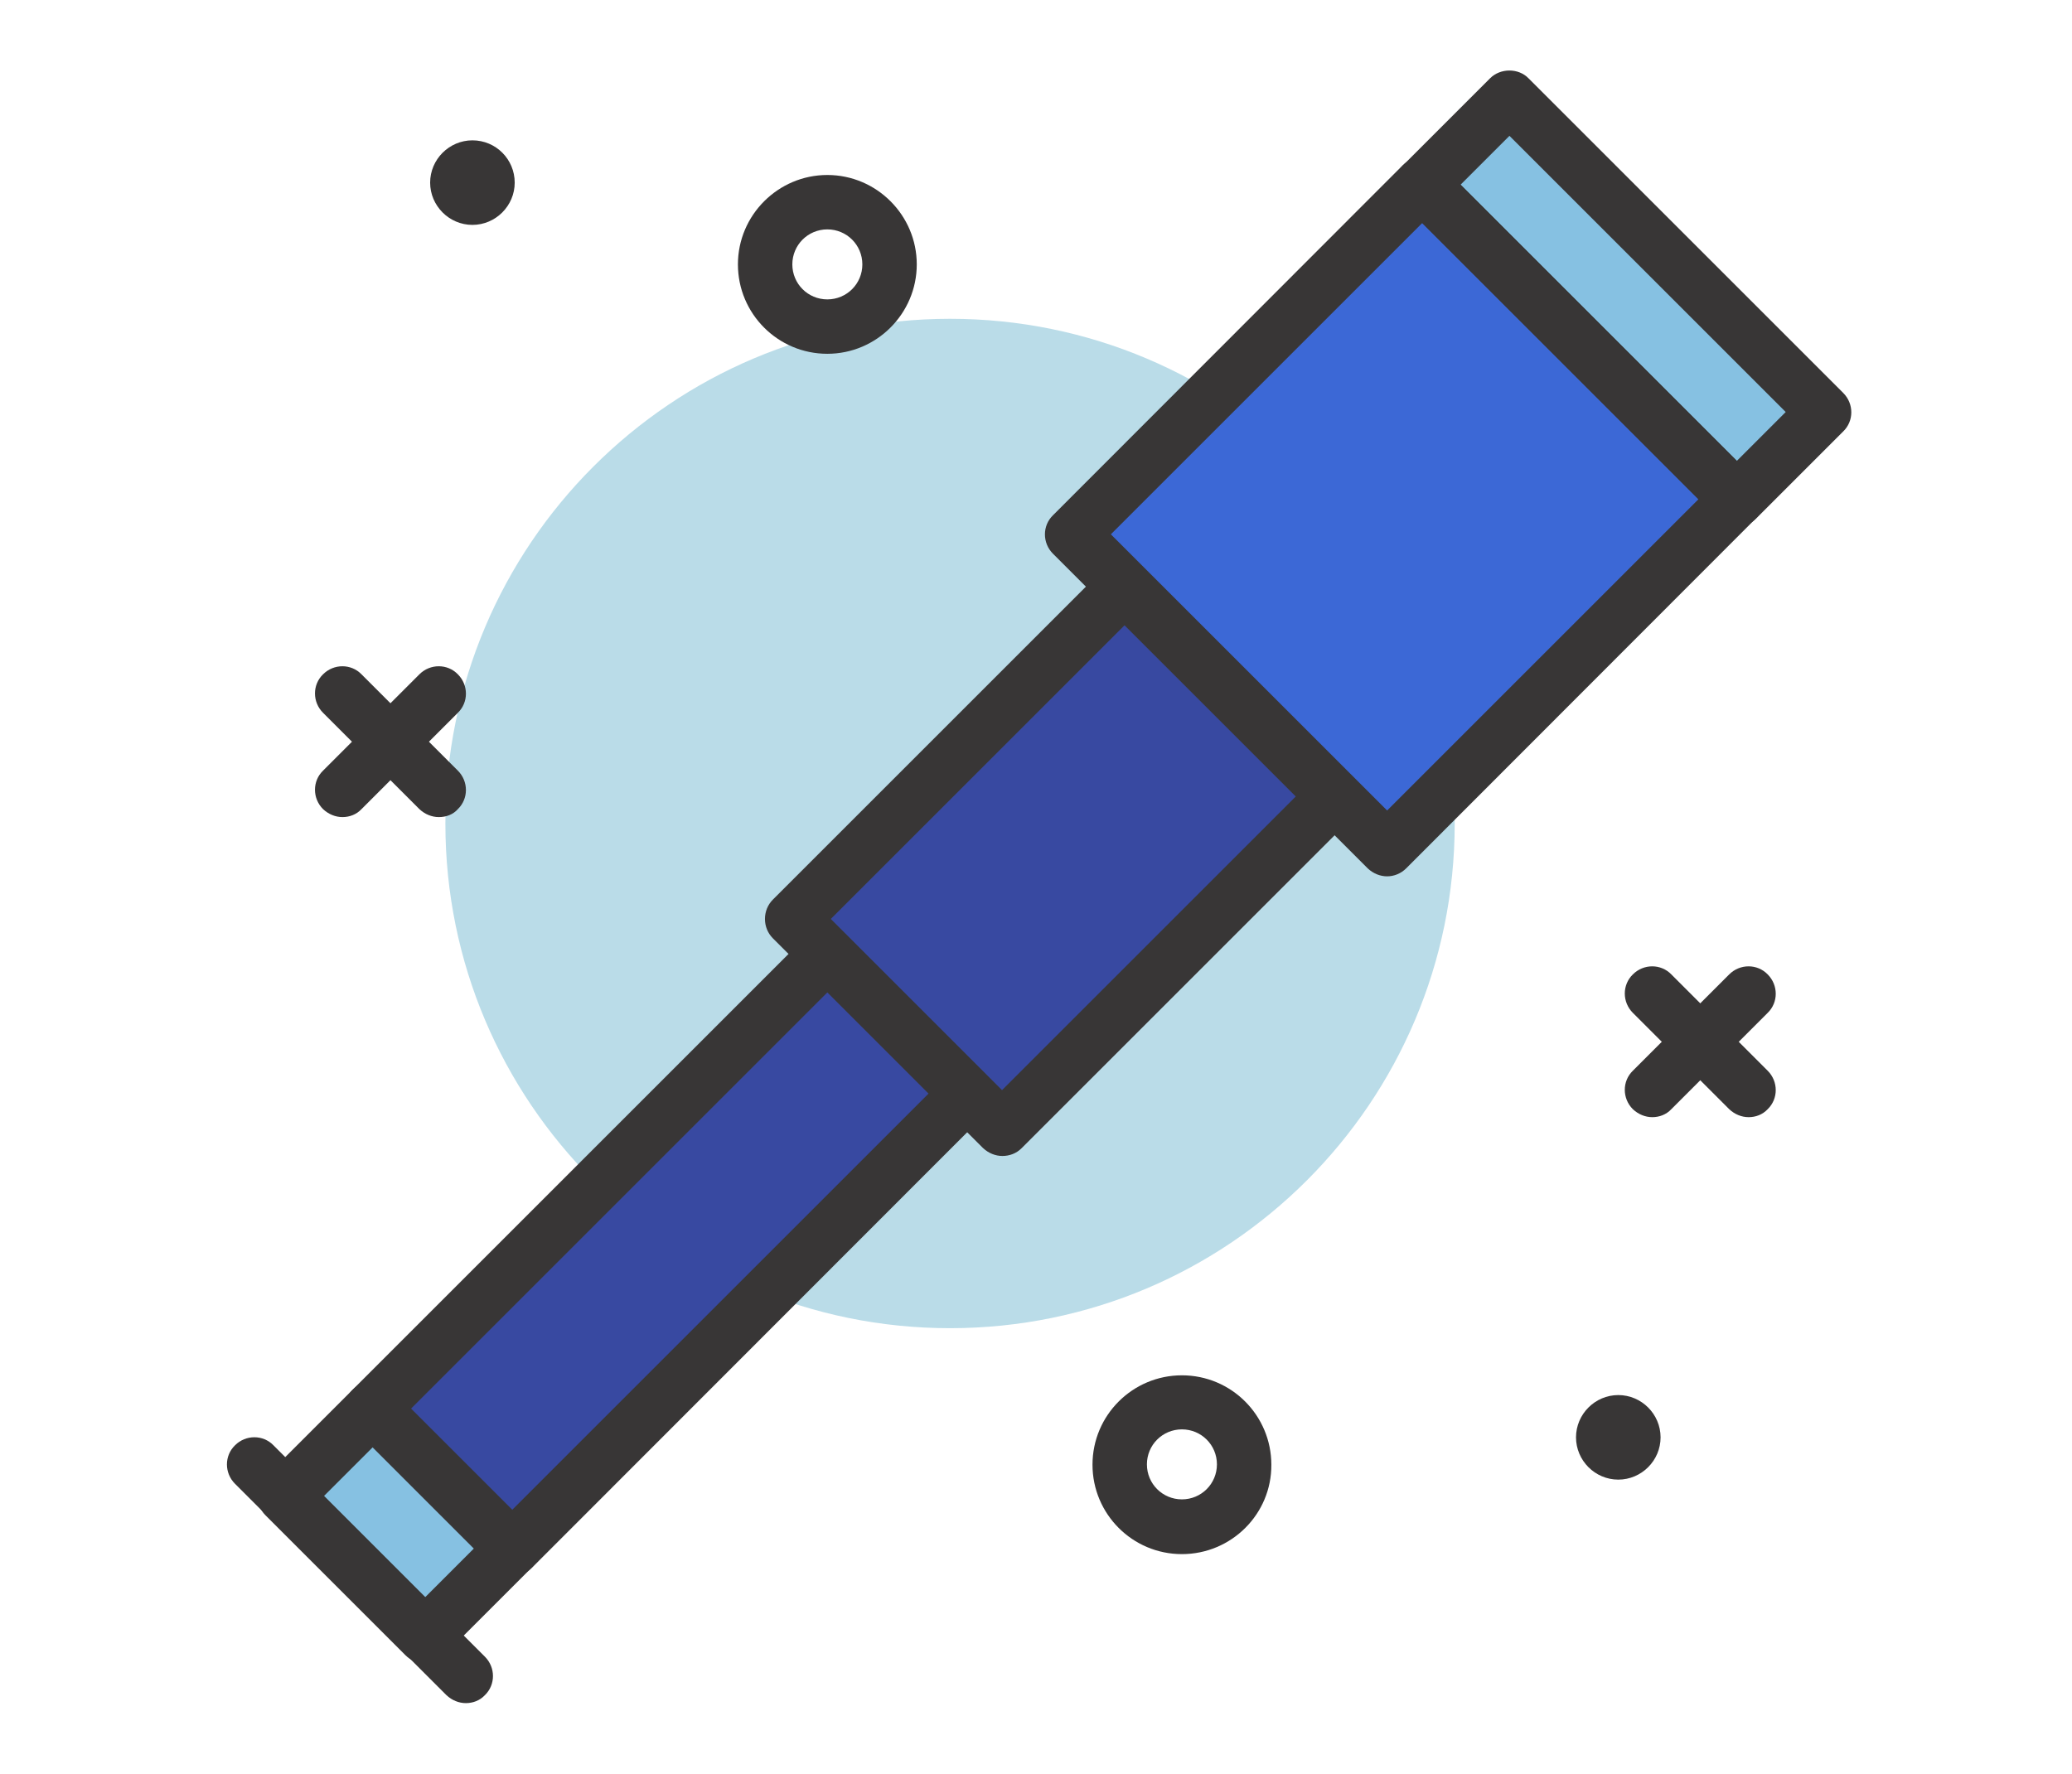
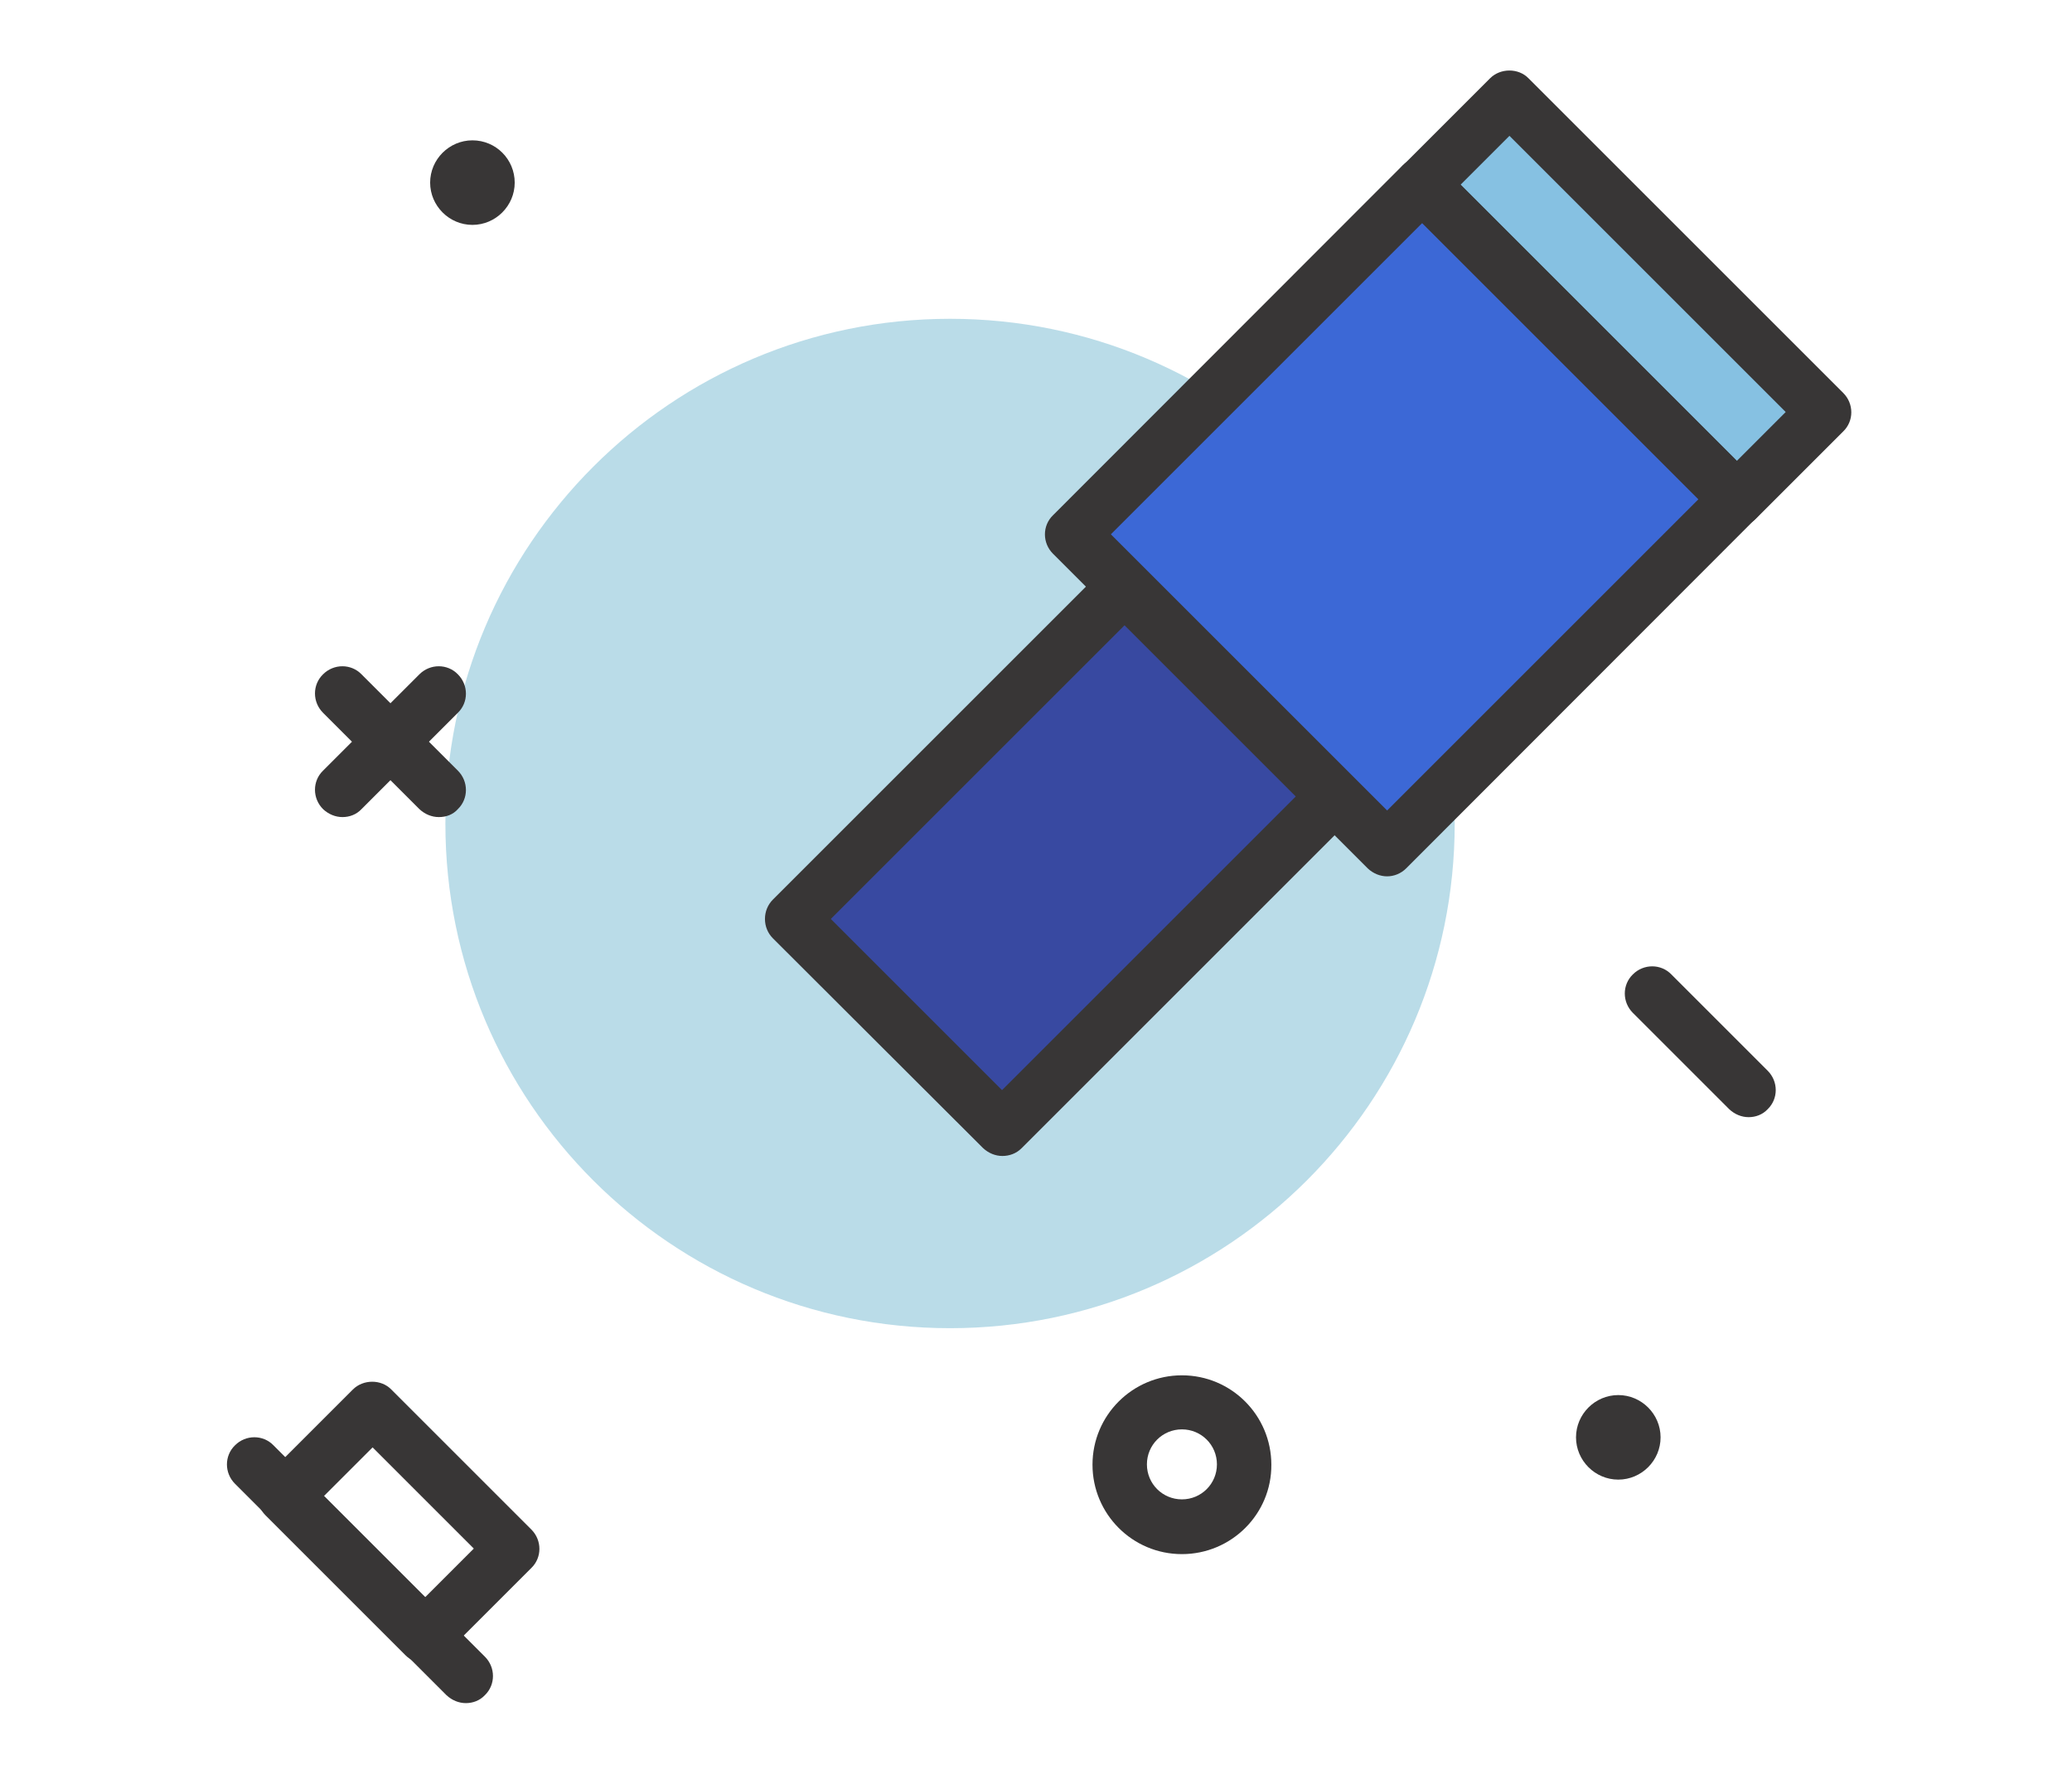
<svg xmlns="http://www.w3.org/2000/svg" version="1.1" id="Layer_1" x="0px" y="0px" viewBox="0 0 597.8 512" style="enable-background:new 0 0 597.8 512;" xml:space="preserve">
  <style type="text/css">
	.st0{fill:#BADCE8;}
	.st1{fill:#383636;}
	.st2{fill:#3849A1;}
	.st3{fill:#86C1E2;}
	.st4{fill:#3C68D6;}
</style>
  <path class="st0" d="M419.7,237.7c0,80.4-65.2,145.6-145.6,145.6s-145.6-65.2-145.6-145.6S193.7,92,274.1,92  S419.7,157.2,419.7,237.7z" />
  <g>
-     <path class="st1" d="M238.7,102.1c-14.3,0-25.8-11.6-25.8-25.8s11.6-25.8,25.8-25.8s25.8,11.6,25.8,25.8S252.9,102.1,238.7,102.1z    M238.7,66.2c-5.6,0-10.1,4.5-10.1,10.1c0,5.6,4.5,10.1,10.1,10.1s10.1-4.5,10.1-10.1C248.8,70.7,244.3,66.2,238.7,66.2z" />
    <path class="st1" d="M341,448.5c-14.3,0-25.8-11.6-25.8-25.8c0-14.3,11.6-25.8,25.8-25.8c14.3,0,25.8,11.6,25.8,25.8   C366.9,436.9,355.3,448.5,341,448.5z M341,412.5c-5.6,0-10.1,4.5-10.1,10.1s4.5,10.1,10.1,10.1c5.6,0,10.1-4.5,10.1-10.1   S346.6,412.5,341,412.5z" />
    <path class="st1" d="M148.5,52.7c0,6.7-5.5,12.2-12.2,12.2c-6.7,0-12.2-5.5-12.2-12.2s5.5-12.2,12.2-12.2   C143.1,40.5,148.5,46,148.5,52.7z" />
    <path class="st1" d="M479.1,414.8c0,6.7-5.5,12.2-12.2,12.2s-12.2-5.5-12.2-12.2s5.5-12.2,12.2-12.2S479.1,408.1,479.1,414.8z" />
-     <path class="st1" d="M476.7,322.4c-2,0-4-0.8-5.6-2.3c-3.1-3.1-3.1-8.1,0-11.1l27.8-27.8c3.1-3.1,8.1-3.1,11.1,0   c3.1,3.1,3.1,8.1,0,11.1l-27.8,27.8C480.7,321.7,478.7,322.4,476.7,322.4z" />
    <path class="st1" d="M504.5,322.4c-2,0-4-0.8-5.6-2.3l-27.8-27.8c-3.1-3.1-3.1-8.1,0-11.1c3.1-3.1,8.1-3.1,11.1,0L510,309   c3.1,3.1,3.1,8.1,0,11.1C508.5,321.7,506.5,322.4,504.5,322.4z" />
    <path class="st1" d="M98.8,235.8c-2,0-4-0.8-5.6-2.3c-3.1-3.1-3.1-8.1,0-11.1l27.8-27.8c3.1-3.1,8.1-3.1,11.1,0   c3.1,3.1,3.1,8.1,0,11.1l-27.8,27.8C102.8,235.1,100.8,235.8,98.8,235.8z" />
    <path class="st1" d="M126.6,235.8c-2,0-4-0.8-5.6-2.3l-27.8-27.8c-3.1-3.1-3.1-8.1,0-11.1c3.1-3.1,8.1-3.1,11.1,0l27.8,27.8   c3.1,3.1,3.1,8.1,0,11.1C130.7,235.1,128.7,235.8,126.6,235.8z" />
  </g>
  <path class="st2" d="M324.5,169.3l60.6,60.6l-95.9,95.9l-60.6-60.6L324.5,169.3z" />
  <path class="st1" d="M289.2,333.6c-2,0-4-0.8-5.6-2.3L223,270.8c-1.5-1.5-2.3-3.5-2.3-5.6c0-2.1,0.8-4.1,2.3-5.6l95.9-95.9  c3.1-3.1,8.1-3.1,11.1,0l60.6,60.6c1.5,1.5,2.3,3.5,2.3,5.6c0,2.1-0.8,4.1-2.3,5.6l-95.9,95.9C293.2,332.9,291.2,333.6,289.2,333.6z   M239.7,265.2l49.4,49.4l84.8-84.8l-49.4-49.4L239.7,265.2z" />
-   <path class="st2" d="M107.5,406.5l131.2-131.2l40.4,40.4L147.8,446.9L107.5,406.5z" />
-   <path class="st1" d="M147.8,454.8c-2,0-4-0.8-5.6-2.3l-40.4-40.4c-3.1-3.1-3.1-8.1,0-11.1l131.2-131.2c3.1-3.1,8.1-3.1,11.1,0  l40.4,40.4c3.1,3.1,3.1,8.1,0,11.1L153.4,452.5C151.9,454,149.9,454.8,147.8,454.8z M118.6,406.5l29.2,29.2l120.1-120.1l-29.2-29.2  L118.6,406.5z" />
-   <path class="st3" d="M82.2,431.8l25.2-25.2l40.4,40.4l-25.2,25.2L82.2,431.8z" />
  <path class="st1" d="M122.6,480c-2.1,0-4.1-0.8-5.6-2.3l-40.4-40.4c-3.1-3.1-3.1-8.1,0-11.1l25.2-25.2c3-3,8.2-3,11.1,0l40.4,40.4  c3.1,3.1,3.1,8.1,0,11.1l-25.2,25.2C126.7,479.2,124.7,480,122.6,480z M93.4,431.8l29.2,29.2l14.1-14.1l-29.2-29.2L93.4,431.8z" />
  <path class="st3" d="M410.3,53.3L435.5,28l90.8,90.8l-25.2,25.2L410.3,53.3z" />
  <path class="st1" d="M501.1,152c-2.1,0-4.1-0.8-5.6-2.3l-90.8-90.8c-3.1-3.1-3.1-8.1,0-11.1l25.2-25.2c3-3,8.2-3,11.1,0l90.8,90.8  c3.1,3.1,3.1,8.1,0,11.1l-25.2,25.2C505.2,151.1,503.2,152,501.1,152z M421.4,53.3l79.7,79.7l14.1-14.1l-79.7-79.7L421.4,53.3z" />
  <path class="st4" d="M309.3,154.2L410.3,53.3l90.8,90.8L400.2,245L309.3,154.2z" />
  <path class="st1" d="M400.2,252.9c-2,0-4-0.8-5.6-2.3l-90.8-90.8c-3.1-3.1-3.1-8.1,0-11.1L404.7,47.7c3.1-3.1,8.1-3.1,11.1,0  l90.8,90.8c3.1,3.1,3.1,8.1,0,11.1L405.7,250.6C404.2,252.1,402.2,252.9,400.2,252.9z M320.5,154.2l79.7,79.7l89.8-89.8l-79.7-79.7  L320.5,154.2z" />
  <path class="st1" d="M134.4,491.5c-2,0-4-0.8-5.6-2.3l-61-61c-3.1-3.1-3.1-8.1,0-11.1c3.1-3.1,8.1-3.1,11.1,0l61,61  c3.1,3.1,3.1,8.1,0,11.1C138.4,490.8,136.4,491.5,134.4,491.5z" />
</svg>